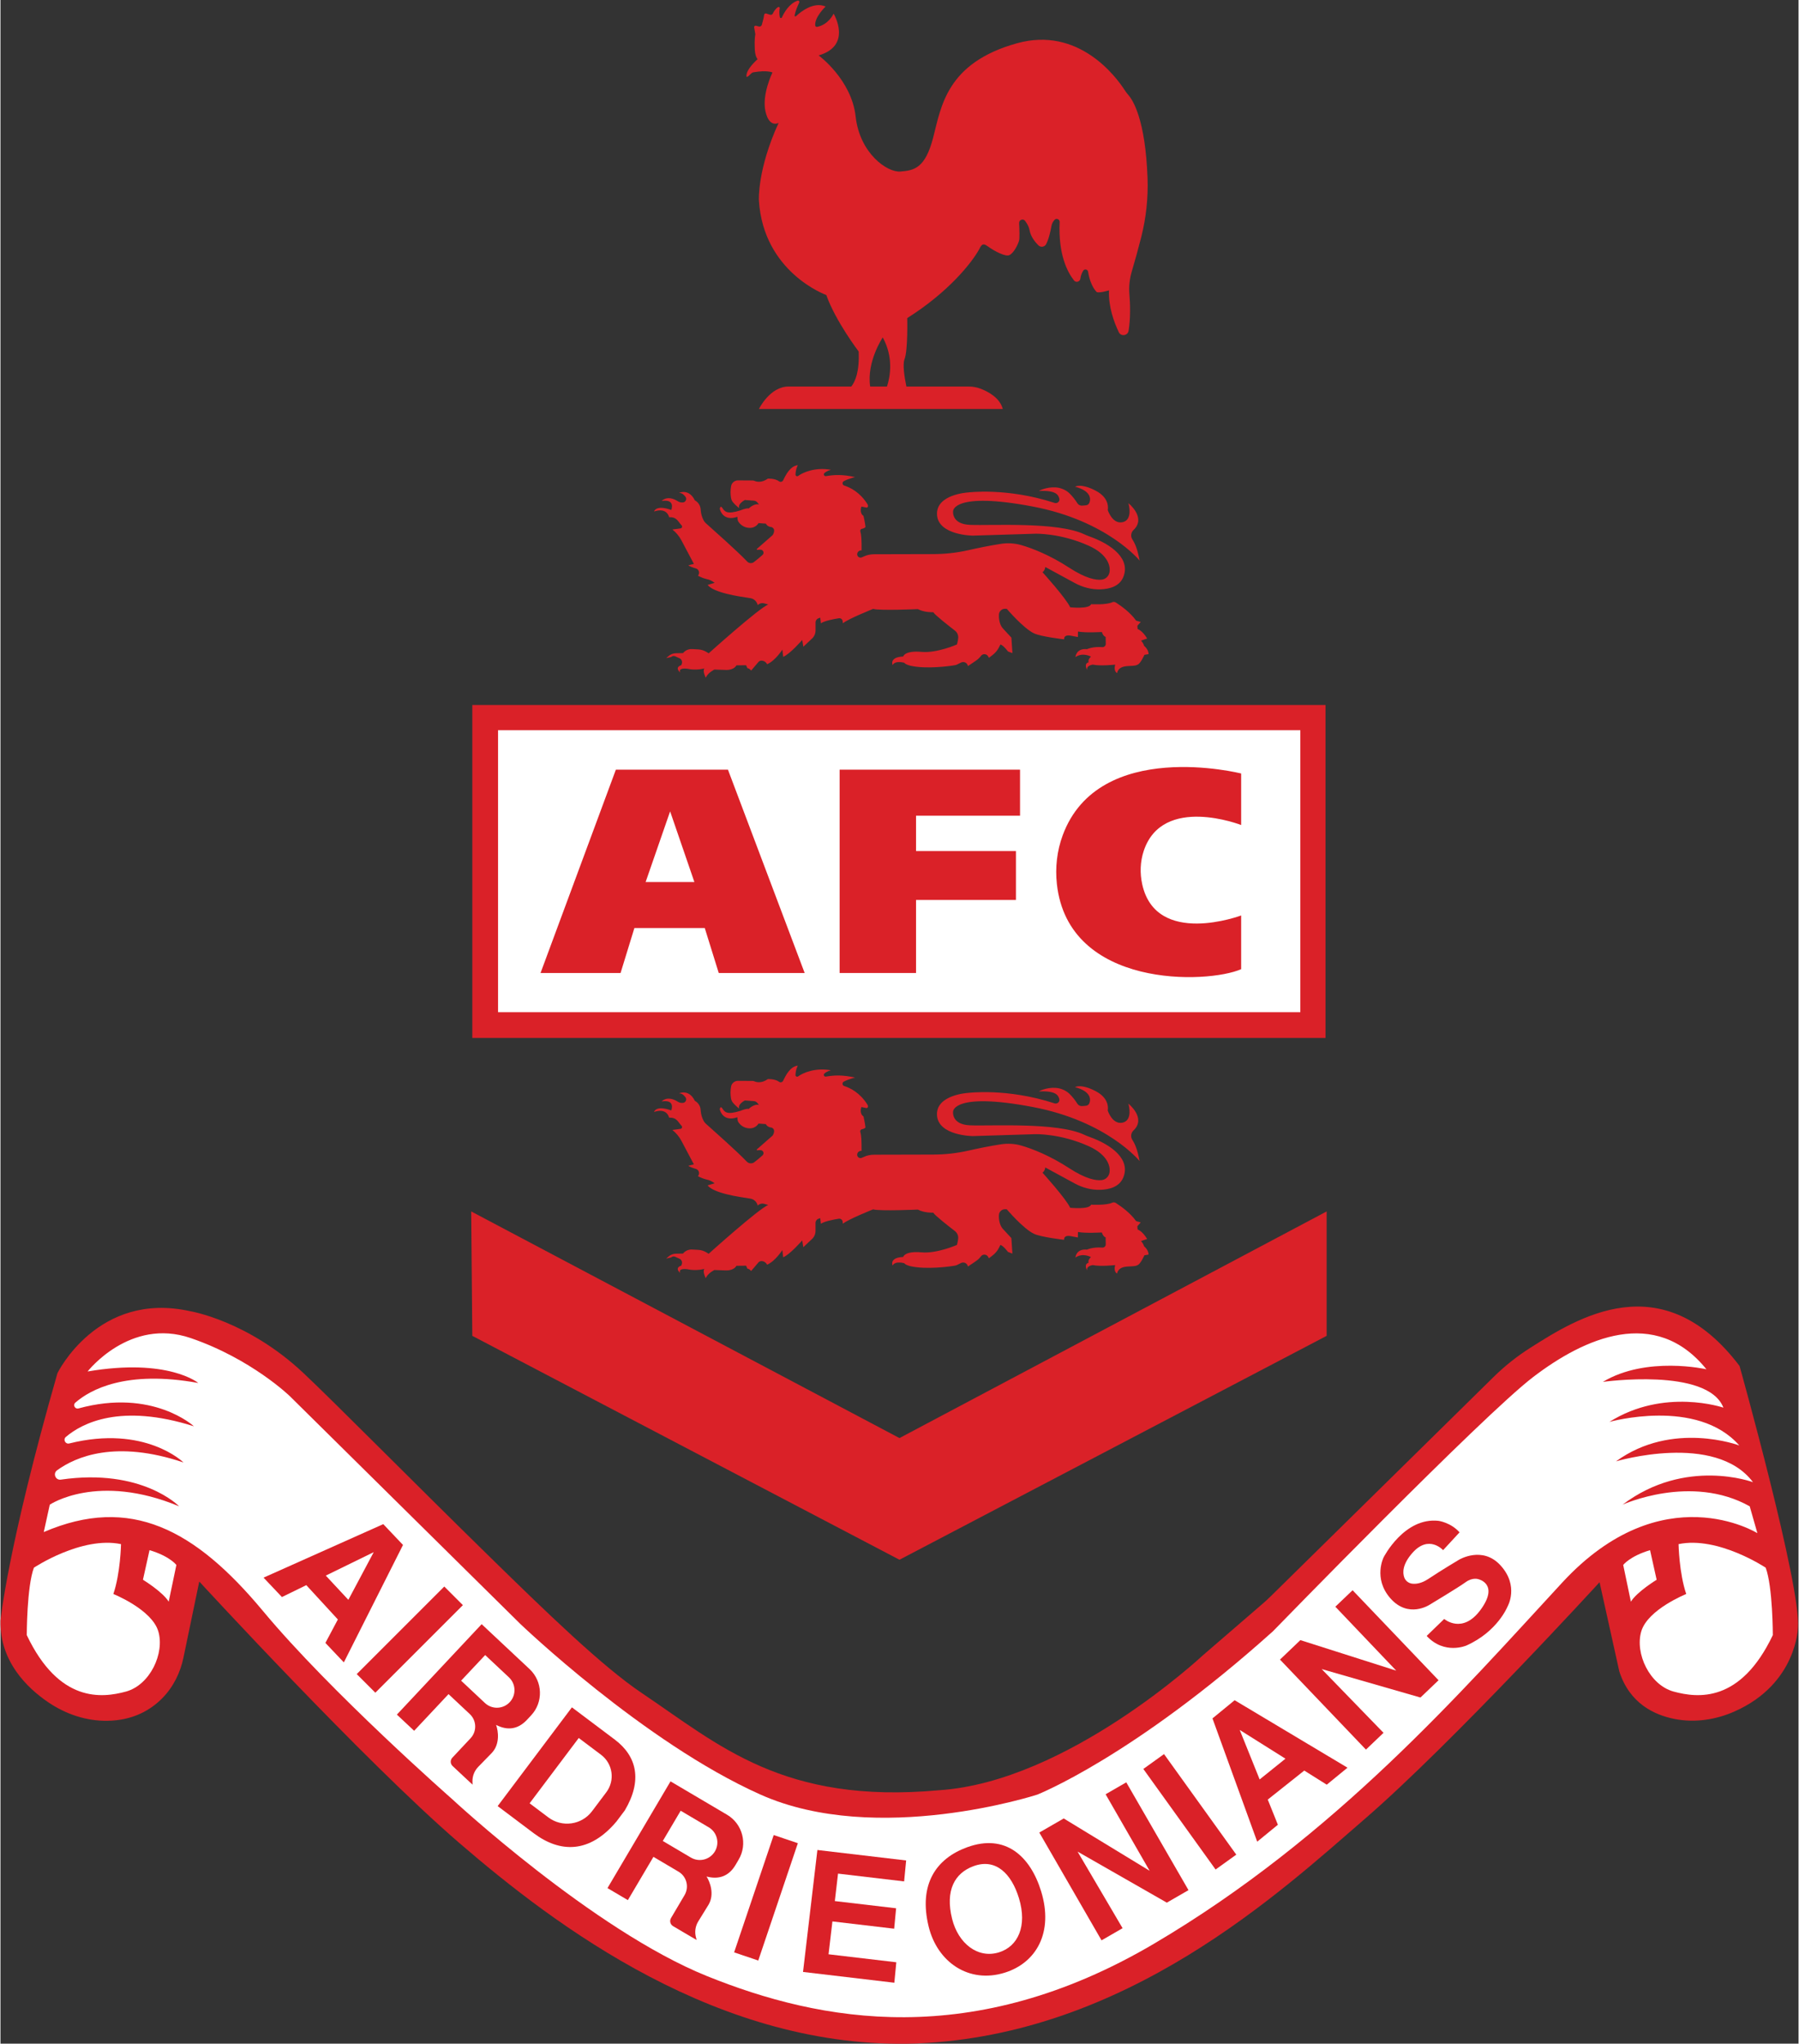
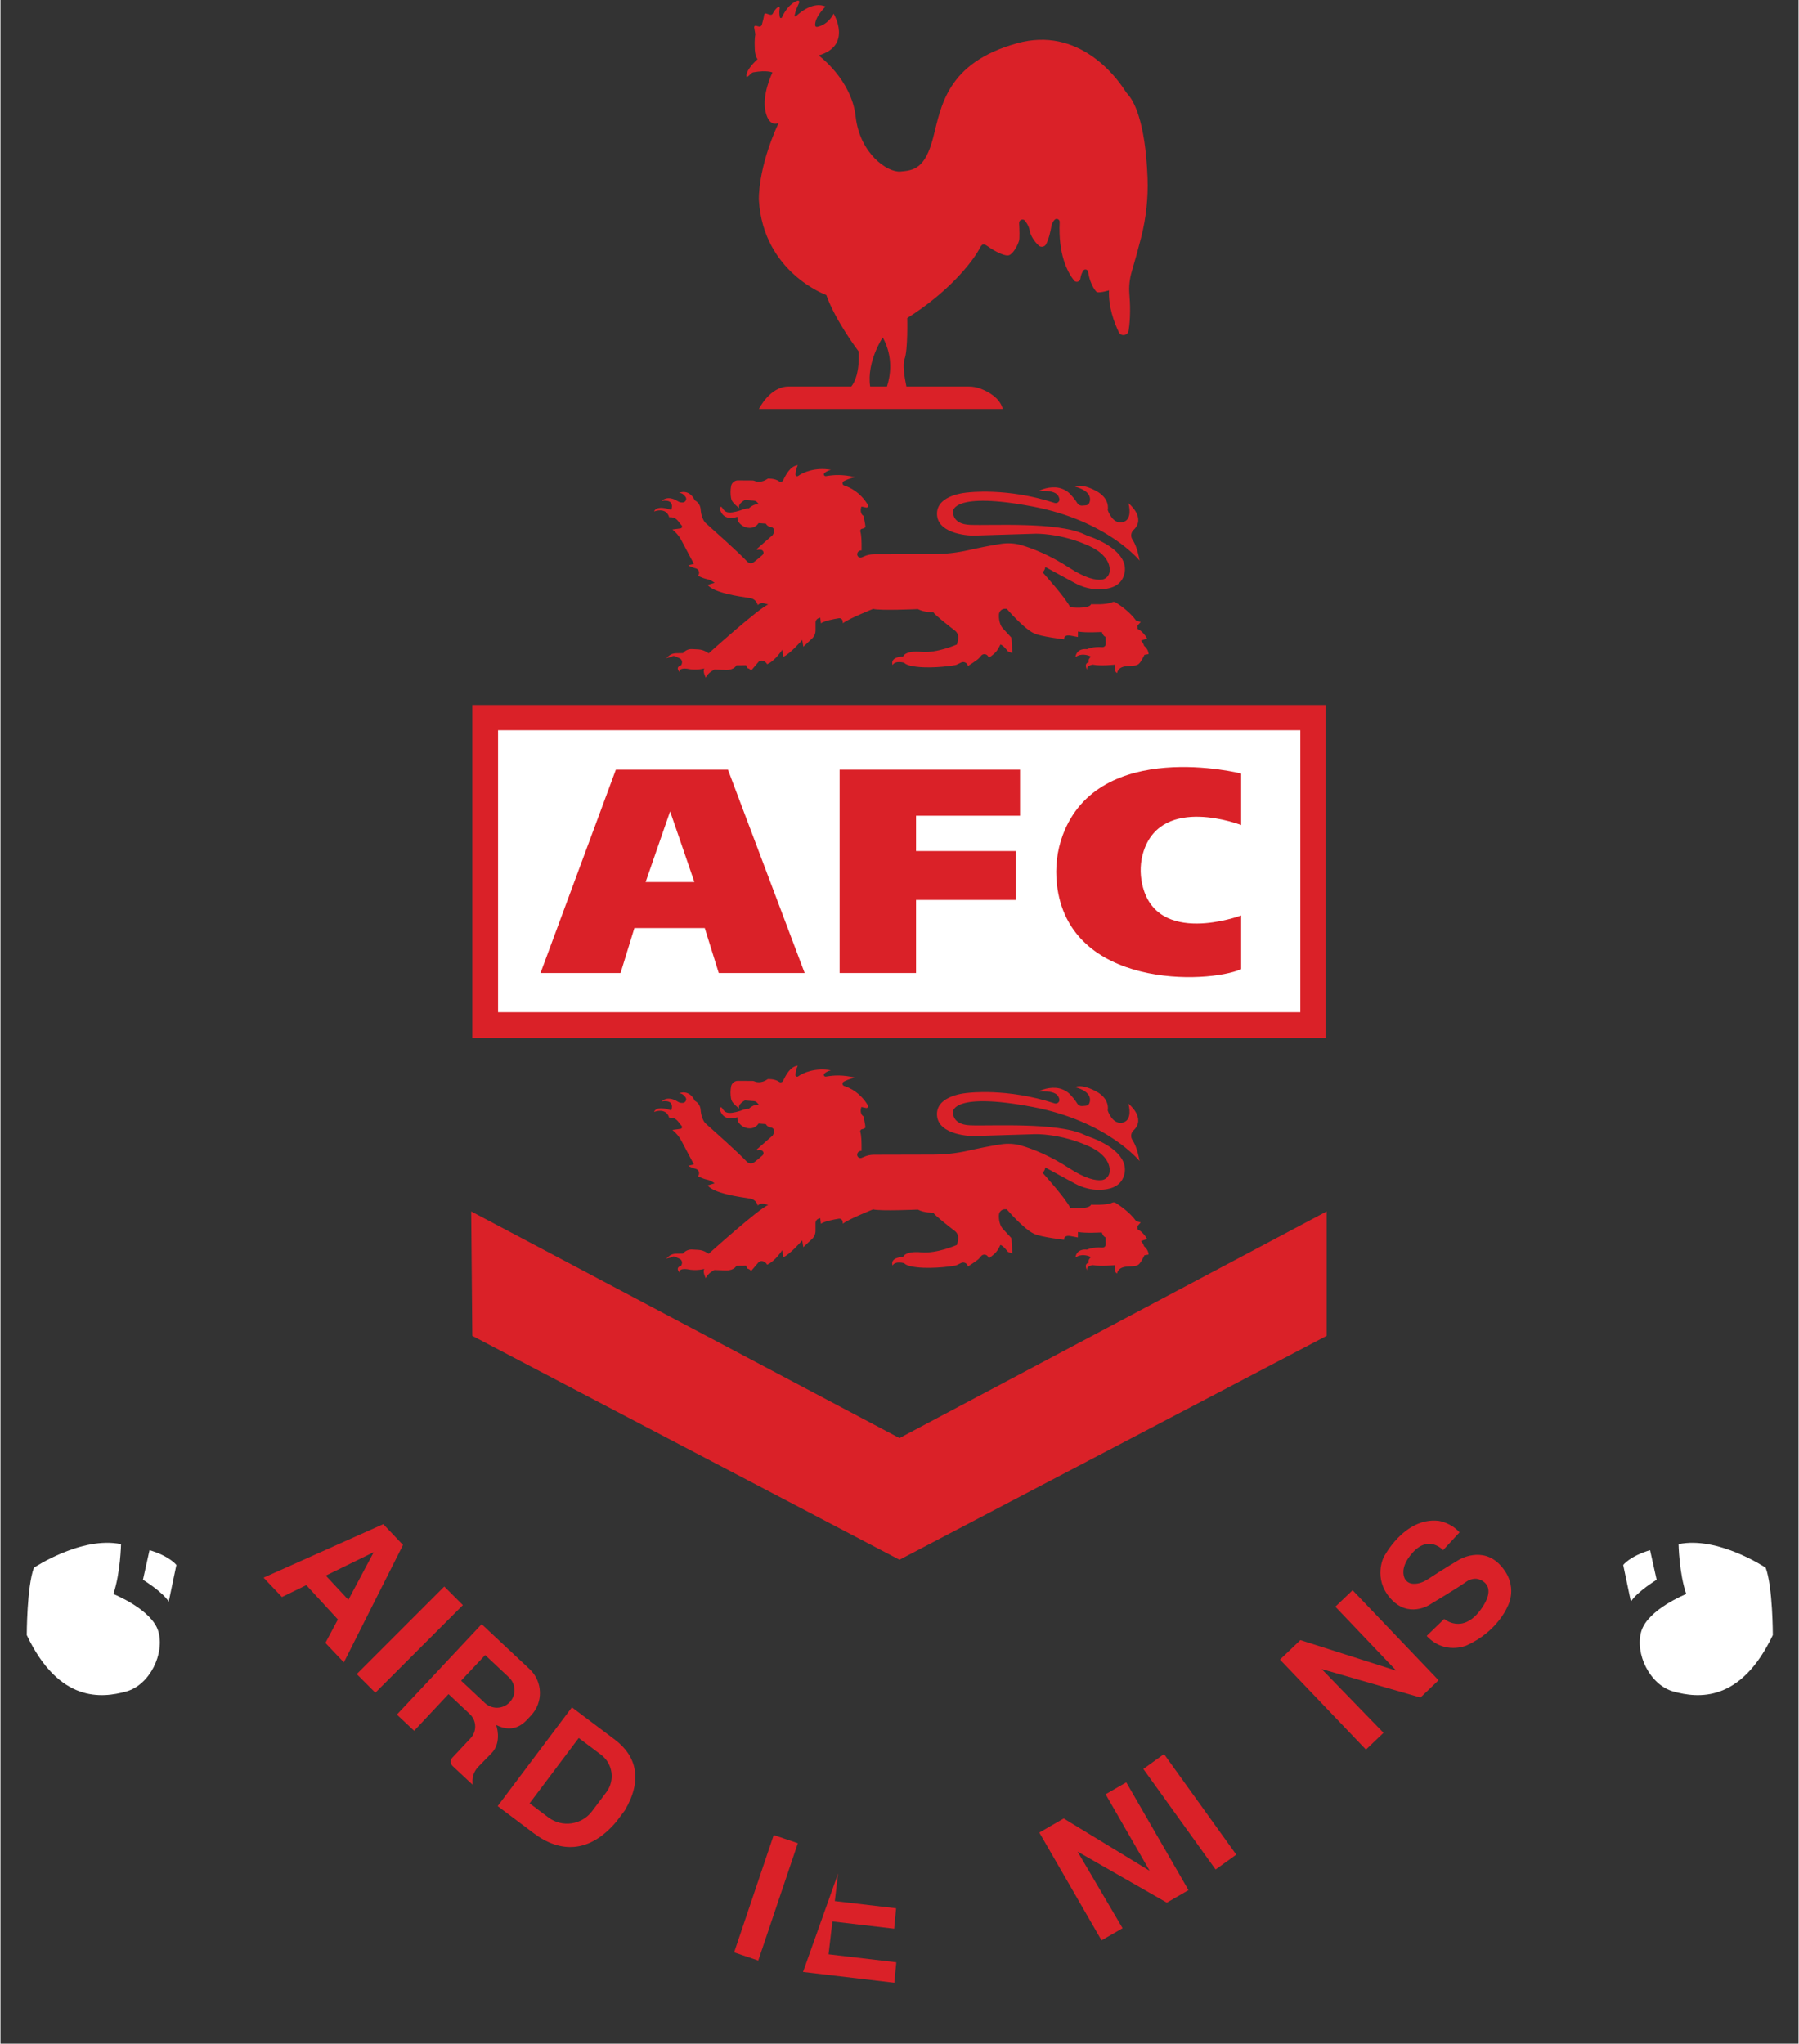
<svg xmlns="http://www.w3.org/2000/svg" xmlns:ns1="http://sodipodi.sourceforge.net/DTD/sodipodi-0.dtd" xmlns:ns2="http://www.inkscape.org/namespaces/inkscape" version="1.1" id="svg2" xml:space="preserve" width="296.721" height="337.017" viewBox="0 0 728.944 828.371" ns1:docname="8146675ee089c133cec5b9d3443dfd7d.ai">
  <rect x="0" y="0" width="728.944" height="828.371" fill="#333333" stroke="none" />
  <defs id="defs6">
    <clipPath clipPathUnits="userSpaceOnUse" id="clipPath16">
      <path d="M 0,841.89 H 595.28 V 0 H 0 Z" id="path14" />
    </clipPath>
  </defs>
  <ns1:namedview id="namedview4" pagecolor="#ffffff" bordercolor="#666666" borderopacity="1.0" ns2:pageshadow="2" ns2:pageopacity="0.0" ns2:pagecheckerboard="0" />
  <g id="g8" ns2:groupmode="layer" ns2:label="8146675ee089c133cec5b9d3443dfd7d" transform="matrix(1.333,0,0,-1.333,-31.551,976.329)">
    <g id="g10">
      <g id="g12" clip-path="url(#clipPath16)">
        <g id="g18" transform="translate(84.13,251.516)">
-           <path d="m 0,0 -4.805,-23.122 c -0.964,-4.64 -3.123,-8.992 -6.452,-12.365 -3.484,-3.528 -8.813,-6.751 -16.692,-6.862 -6.453,-0.09 -12.725,2.052 -18.058,5.687 -6.51,4.437 -14.657,12.453 -14.456,24.703 -0.008,-0.036 2.083,22.083 17.333,75.333 0,0 12.25,25.084 40.333,18.834 0,0 17.5,-2.834 34.5,-18.834 9.51,-8.95 32.693,-32.412 55.584,-54.833 18.422,-18.045 35.333,-34.417 47.305,-42.455 23.454,-15.747 42.945,-33.878 90.445,-29.545 39.083,2.583 80.166,41 80.166,41 l 18.242,15.747 c 0.839,0.724 1.653,1.475 2.443,2.252 l 67.767,66.676 c 3.38,3.325 7.099,6.279 11.102,8.82 14.208,9.019 40.129,25.624 63.696,-5.495 0,0 18.75,-67 17.75,-79.5 0,0 -0.265,-17.096 -19.23,-25.525 -5.729,-2.546 -12.086,-3.515 -18.239,-2.315 -6.343,1.237 -13.785,4.831 -16.864,14.507 l -6,27.083 c 0,0 -44.75,-48.917 -71.333,-71.917 -25.718,-22.251 -72.417,-65.75 -136.334,-68.333 -60.083,-2.167 -110.166,36 -139.166,61 C 50.037,-54.459 0,0 0,0" style="fill:#da2128;fill-opacity:1;fill-rule:nonzero;stroke:none" id="path20" />
-         </g>
+           </g>
        <g id="g22" transform="translate(50.167,315.39)">
-           <path d="M 0,0 C 0,0 12.833,16.5 31.333,10.167 49.833,3.833 61.5,-7.5 61.5,-7.5 l 70,-69.167 c 0,0 37.667,-36.166 73.167,-52 35.5,-15.833 84.166,0 84.166,0 0,0 29.167,11.5 71.667,49.667 0,0 63.667,65.5 79.167,77.333 15.5,11.834 37.117,21.61 52.666,2.334 0,0 -18.166,4.166 -31.5,-3.834 0,0 31.834,4.5 36.667,-7.833 0,0 -18,6.167 -34.667,-4.333 0,0 26.667,7.5 39.5,-7.167 0,0 -20.333,7.667 -37.5,-4.833 0,0 30.167,9 41.667,-6.334 0,0 -20.5,7.667 -39.667,-6.833 0,0 20.834,9.5 38.667,-0.5 l 2.333,-8.167 c 0,0 -28.833,18 -59.333,-15 -30.5,-33 -69,-77.333 -124.167,-109.833 -55.166,-32.5 -101.333,-23.833 -136,-9.833 -34.666,14 -77.5,53.833 -77.5,53.833 0,0 -36.833,32.333 -57.5,57.167 C 32.667,-48 13,-37.5 -13.333,-48.833 l 1.833,8.333 c 0,0 14.5,9.833 39.333,-0.5 0,0 -11.259,11.698 -35.968,8.112 -1.616,-0.234 -2.478,1.875 -1.156,2.834 5.713,4.144 17.821,9.341 38.458,2.387 0,0 -11.677,11.527 -34.746,5.78 -1.179,-0.293 -1.958,1.195 -1.033,1.982 4.912,4.178 16.606,10.33 38.945,3.238 0,0 -12.515,11.611 -35.107,5.43 -1.051,-0.287 -1.775,1.042 -0.954,1.758 4.473,3.903 15.345,9.988 37.395,5.979 0,0 -9.167,7.667 -33.667,3.5" style="fill:#ffffff;fill-opacity:1;fill-rule:nonzero;stroke:none" id="path24" />
-         </g>
+           </g>
        <g id="g26" transform="translate(33.833,255.723)">
          <path d="m 0,0 c 0,0 14.5,9.667 26.5,7.167 0,0 -0.167,-8.834 -2.333,-15.167 0,0 11.666,-4.667 13.666,-11.333 2,-6.667 -2.5,-16.334 -9.833,-18.334 -7.333,-2 -20.333,-3.5 -30.167,17.167 0,0 0,14.667 2.167,20.5" style="fill:#ffffff;fill-opacity:1;fill-rule:nonzero;stroke:none" id="path28" />
        </g>
        <g id="g30" transform="translate(69,261.057)">
          <path d="m 0,0 -2,-9 c 0,0 6,-3.667 7.833,-6.667 L 8.167,-4.5 c 0,0 -2,2.667 -8.167,4.5" style="fill:#ffffff;fill-opacity:1;fill-rule:nonzero;stroke:none" id="path32" />
        </g>
        <g id="g34" transform="translate(560.528,255.723)">
          <path d="m 0,0 c 0,0 -14.5,9.667 -26.5,7.167 0,0 0.167,-8.834 2.333,-15.167 0,0 -11.666,-4.667 -13.666,-11.333 -2,-6.667 2.5,-16.334 9.833,-18.334 7.333,-2 20.333,-3.5 30.167,17.167 0,0 0,14.667 -2.167,20.5" style="fill:#ffffff;fill-opacity:1;fill-rule:nonzero;stroke:none" id="path36" />
        </g>
        <g id="g38" transform="translate(525.361,261.057)">
          <path d="m 0,0 2,-9 c 0,0 -6,-3.667 -7.833,-6.667 L -8.167,-4.5 c 0,0 2,2.667 8.167,4.5" style="fill:#ffffff;fill-opacity:1;fill-rule:nonzero;stroke:none" id="path40" />
        </g>
        <g id="g42" transform="translate(129.47,245.95)">
          <path d="M 0,0 -6.86,7.37 7.72,14.5 Z m 10.62,23.02 -36.41,-16.27 5.59,-5.9 7.41,3.62 9.6,-10.44 -3.79,-7.13 5.61,-5.92 17.99,35.71 z" style="fill:#da2128;fill-opacity:1;fill-rule:nonzero;stroke:none" id="path44" />
        </g>
        <g id="g46" transform="translate(414.47,197.646)">
-           <path d="m 0,0 -7.845,-6.311 -6.061,15.055 z m -22.195,12.25 13.605,-37.487 6.288,5.151 -3.077,7.651 11.104,8.823 6.838,-4.293 6.309,5.169 -34.322,20.515 z" style="fill:#da2128;fill-opacity:1;fill-rule:nonzero;stroke:none" id="path48" />
-         </g>
+           </g>
        <g id="g50" transform="translate(137.677,217.713)">
          <path d="m 0,0 -5.657,5.657 26.625,26.625 5.657,-5.657 z" style="fill:#da2128;fill-opacity:1;fill-rule:nonzero;stroke:none" id="path52" />
        </g>
        <g id="g54" transform="translate(254.137,136.273)">
          <path d="M 0,0 -7.342,2.478 4.699,38.154 12.041,35.676 Z" style="fill:#da2128;fill-opacity:1;fill-rule:nonzero;stroke:none" id="path56" />
        </g>
        <g id="g58" transform="translate(399.517,168.47)">
          <path d="m 0,0 -6.292,-4.522 -21.975,30.576 6.292,4.522 z" style="fill:#da2128;fill-opacity:1;fill-rule:nonzero;stroke:none" id="path60" />
        </g>
        <g id="g62" transform="translate(178.55,214.83)">
          <path d="m 0,0 c -1.05,-1.12 -2.47,-1.69 -3.9,-1.69 -1.31,0 -2.62,0.48 -3.65,1.45 l -7.23,6.78 7.31,7.79 7.23,-6.78 C 1.91,5.53 2.02,2.15 0,0 m 6.04,10.06 -9.32,8.73 -5.26,4.93 -13.17,-14.05 -12.61,-13.45 4.88,-4.57 0.37,-0.35 10.46,11.15 4.87,-4.57 1.59,-1.49 c 2.099,-1.967 2.206,-5.263 0.238,-7.361 l -5.548,-5.918 c -0.674,-0.719 -0.638,-1.847 0.081,-2.521 l 2.539,-2.38 1.83,-1.71 1.71,-1.58 -0.031,0.869 c -0.06,1.69 0.573,3.331 1.753,4.542 l 4.138,4.249 c 2.54,2.7 1.953,6.667 1.296,8.511 3.375,-1.75 6.604,-1.431 9.374,1.529 l 1.26,1.35 c 3.77,4.01 3.56,10.32 -0.45,14.09" style="fill:#da2128;fill-opacity:1;fill-rule:nonzero;stroke:none" id="path64" />
        </g>
        <g id="g66" transform="translate(240.954,169.463)">
-           <path d="m 0,0 c -0.781,-1.322 -2.042,-2.188 -3.438,-2.499 -1.279,-0.286 -2.662,-0.103 -3.878,0.62 l -8.534,5.041 5.437,9.196 8.534,-5.042 C 0.659,5.813 1.503,2.538 0,0 m 3.703,11.134 -10.998,6.49 -6.208,3.665 -9.792,-16.582 -9.377,-15.874 5.759,-3.397 0.437,-0.261 7.779,13.161 5.749,-3.399 1.877,-1.108 c 2.477,-1.462 3.299,-4.656 1.836,-7.132 l -4.126,-6.985 c -0.501,-0.848 -0.219,-1.941 0.629,-2.442 l 2.996,-1.77 2.159,-1.27 2.013,-1.17 -0.219,0.842 c -0.427,1.636 -0.167,3.376 0.721,4.815 l 3.113,5.048 c 1.89,3.189 0.452,6.933 -0.59,8.589 3.675,-0.972 6.757,0.042 8.816,3.535 l 0.935,1.592 C 10.018,2.216 8.438,8.329 3.703,11.134" style="fill:#da2128;fill-opacity:1;fill-rule:nonzero;stroke:none" id="path68" />
-         </g>
+           </g>
        <g id="g70" transform="translate(207.93,187.45)">
          <path d="m 0,0 -4.34,-5.77 c -3.15,-4.19 -9.1,-5.03 -13.29,-1.89 l -5.7,4.29 14.94,19.86 6.77,-5.09 C 1.98,8.7 2.7,3.6 0,0 m 2.56,16.01 -13.03,9.8 -22.58,-30.03 10.97,-8.25 c 7.93,-5.96 16.9,-6.26 25.17,3.57 l 2.53,3.37 c 5.37,9.05 3.73,16.44 -3.06,21.54" style="fill:#da2128;fill-opacity:1;fill-rule:nonzero;stroke:none" id="path72" />
        </g>
        <g id="g74" transform="translate(278.4,162.7)">
-           <path d="m 0,0 -0.98,-8.35 18.64,-2.19 -0.59,-6.21 -18.78,2.21 -1.18,-9.99 20.61,-2.43 -0.6,-6.22 -27.77,3.28 L -6.28,7.18 20.71,4 20.1,-2.37 Z" style="fill:#da2128;fill-opacity:1;fill-rule:nonzero;stroke:none" id="path76" />
+           <path d="m 0,0 -0.98,-8.35 18.64,-2.19 -0.59,-6.21 -18.78,2.21 -1.18,-9.99 20.61,-2.43 -0.6,-6.22 -27.77,3.28 Z" style="fill:#da2128;fill-opacity:1;fill-rule:nonzero;stroke:none" id="path76" />
        </g>
        <g id="g78" transform="translate(327.41,138.78)">
-           <path d="m 0,0 c -6.51,-2.06 -12.45,2.71 -14.31,10.12 -2.2,8.79 0.86,13.96 6.43,16.04 C -0.97,28.74 3.76,23.79 6,16.48 8.62,7.9 5.67,1.79 0,0 M 12.76,18.53 C 9.49,29.17 1.92,36.19 -9.74,31.94 -19.15,28.52 -24.58,20.69 -21.46,7.85 -18.84,-2.97 -9.24,-9.64 1.73,-6.19 c 9.55,3 14.86,12.22 11.03,24.72" style="fill:#da2128;fill-opacity:1;fill-rule:nonzero;stroke:none" id="path80" />
-         </g>
+           </g>
        <g id="g82" transform="translate(384.983,157.677)">
          <path d="m 0,0 -6.59,-3.805 -27.143,15.518 13.688,-23.286 -6.4,-3.695 -18.925,32.78 7.422,4.285 26.132,-15.917 -13.394,23.271 6.285,3.629 z" style="fill:#da2128;fill-opacity:1;fill-rule:nonzero;stroke:none" id="path84" />
        </g>
        <g id="g86" transform="translate(461.034,221.5)">
          <path d="m 0,0 -5.503,-5.256 -30.043,8.656 18.808,-19.387 -5.344,-5.104 -26.143,27.372 6.197,5.919 29.156,-9.282 -18.519,19.441 5.248,5.013 z" style="fill:#da2128;fill-opacity:1;fill-rule:nonzero;stroke:none" id="path88" />
        </g>
        <g id="g90" transform="translate(462.417,261.057)">
          <path d="m 0,0 c 0,0 -4.333,4.833 -9.333,-0.833 -3.064,-3.473 -2.999,-6.006 -2.489,-7.448 0.367,-1.037 1.304,-1.767 2.395,-1.908 1.128,-0.145 2.819,0.034 4.927,1.439 4,2.667 9.333,5.833 9.333,5.833 0,0 7.082,4.307 12.584,-1.666 5.833,-6.334 2.166,-12.584 2.166,-12.584 0,0 -3,-7.583 -12.5,-11.833 0,0 -6.666,-2.917 -12.083,2.917 l 5.333,5.163 c 0,0 5.584,-4.83 11.167,2.92 5.583,7.75 -0.75,9.167 -0.75,9.167 0,0 -1.75,0.666 -3.917,-0.917 -2.166,-1.583 -10.916,-6.833 -10.916,-6.833 0,0 -6.5,-4.337 -12,2 -5.247,6.044 -2,12.416 -2,12.416 0,0 6.233,12.25 16.7,11.084 0,0 3.716,-0.5 6.383,-3.5 z" style="fill:#da2128;fill-opacity:1;fill-rule:nonzero;stroke:none" id="path92" />
        </g>
        <g id="g94" transform="translate(427,326.223)">
          <path d="M 0,0 -129.917,-68.083 -259.833,0 -260.167,37.833 -129.917,-31.083 0,37.833 Z" style="fill:#da2128;fill-opacity:1;fill-rule:nonzero;stroke:none" id="path96" />
        </g>
        <g id="g98" transform="translate(222.446,394.31)">
          <path d="m 0,0 c 0,0 0.484,2.148 5.234,0.461 0,0 1.394,3.421 -2.919,2.733 0,0 1.648,1.989 4.974,-0.116 C 7.727,2.801 8.25,2.705 8.767,2.752 8.777,2.753 8.787,2.754 8.798,2.755 9.645,2.836 10.071,3.84 9.528,4.496 9.034,5.091 8.599,5.625 7.59,5.654 c 0,0 2.988,1.432 4.801,-2.256 L 12.65,3.23 c 0.844,-0.545 1.393,-1.444 1.495,-2.444 l 0.07,-0.692 c 0.096,-0.934 0.366,-1.843 0.797,-2.678 l 0.065,-0.126 c 0.166,-0.32 0.384,-0.605 0.652,-0.846 1.886,-1.697 9.456,-8.379 12.454,-11.531 0.618,-0.65 1.618,-0.731 2.325,-0.181 0.776,0.603 1.749,1.386 2.485,2.068 0.586,0.542 0.243,1.511 -0.552,1.576 -0.319,0.026 -0.658,0.021 -0.99,-0.042 -0.182,-0.035 -0.299,0.181 -0.16,0.303 l 4.756,4.168 c 0,0 1.219,1.75 -0.281,2.437 0,0 -1.219,0 -1.782,1.063 l -2.218,0.156 c 0,0 -1.022,-1.929 -3.606,-1.339 -1.065,0.243 -1.999,0.932 -2.572,1.863 -0.222,0.361 -0.239,1.038 -0.26,1.413 0,0 -4.094,-1.781 -5.344,2.344 0,0 0.125,1.344 0.813,0.281 0.687,-1.062 1.344,-2 5.562,-0.656 0,0 1.5,0.688 2.438,0.563 0,0 1.625,1.625 3.125,1.187 l -0.546,0.655 c -0.25,0.3 -0.612,0.486 -1.003,0.515 l -2.764,0.205 c 0,0 -2.312,-1.187 -1.687,-2.5 0,0 -1.202,0.901 -1.946,1.83 -0.308,0.386 -0.501,0.849 -0.583,1.336 -0.2,1.187 -0.188,2.401 0.036,3.584 l 0.009,0.046 c 0.176,0.931 1.091,1.683 2.039,1.669 1.5,-0.021 3.571,-0.026 4.426,-0.027 0.219,0 0.432,-0.035 0.632,-0.123 0.57,-0.251 2.11,-0.69 4.074,0.685 0,0 2.147,0.119 3.397,-0.816 0.442,-0.332 1.034,-0.148 1.272,0.351 0.831,1.735 2.16,4.296 4.439,4.553 0,0 -0.643,-1.124 -0.708,-2.844 -0.016,-0.423 0.476,-0.673 0.815,-0.419 1.416,1.06 5.272,2.733 9.973,1.842 0,0 -1.13,-0.209 -1.993,-0.977 -0.402,-0.358 -0.07,-1.019 0.461,-0.931 2.632,0.436 5.042,0.549 8.865,-0.301 0,0 -1.954,-0.446 -3.418,-1.225 -0.569,-0.303 -0.51,-1.14 0.104,-1.338 1.875,-0.604 4.786,-2.03 7.064,-5.645 0.394,-0.625 0.109,-1.258 -0.583,-1 l -1.25,0.25 c 0,0 -0.732,-1.964 0.643,-2.839 0,0 0.482,-2.098 0.607,-3.411 0,0 -0.459,-0.433 -1.051,-0.502 -0.399,-0.047 -0.642,-0.463 -0.521,-0.846 0.325,-1.036 0.41,-2.8 0.376,-5.743 -0.65,0.085 -1.246,-0.375 -1.329,-1.026 -0.094,-0.742 0.616,-1.34 1.323,-1.097 0.203,0.07 0.421,0.159 0.652,0.272 0.994,0.488 2.103,0.695 3.211,0.697 l 17.952,0.044 c 3.596,0.008 7.178,0.403 10.685,1.198 2.812,0.637 6.452,1.396 9.885,1.919 2.054,0.313 4.147,0.201 6.146,-0.367 3.376,-0.959 8.842,-3.117 14.546,-6.841 5.162,-3.369 8.247,-3.867 9.94,-3.679 1.178,0.131 2.112,0.99 2.371,2.147 0.4,1.79 -0.322,5.47 -6.27,8.157 -8.666,3.917 -16.291,3.667 -16.291,3.667 l -19,-0.583 c 0,0 -10.5,0.083 -10.875,6.333 -0.375,6.25 9.416,6.792 9.416,6.792 0,0 11.843,1.553 26.333,-3.176 0.822,-0.268 1.663,0.451 1.449,1.288 -0.295,1.156 -0.99,2.596 -6.24,2.346 0,0 2.168,1.247 5.083,1.083 1.504,-0.084 3.122,-0.733 4.206,-1.777 0.874,-0.842 1.834,-2.049 2.443,-3.044 0.305,-0.497 0.875,-0.768 1.456,-0.72 l 1.128,0.092 c 0.474,0.038 0.891,0.336 1.065,0.779 0.449,1.137 0.56,3.575 -4.339,4.879 0,0 1.687,1.166 6.25,-1.209 4.562,-2.375 3.666,-5.875 3.666,-5.875 0,0 1.334,-4.208 4.334,-3.733 2.572,0.406 2.596,3.354 1.971,5.791 0,0 5.529,-4.363 1.536,-8.14 -0.789,-0.745 -0.937,-1.947 -0.349,-2.859 0.92,-1.428 1.578,-3.126 2.207,-6.442 0,0 -9.79,12.111 -32.428,16.425 C 90.963,6.117 90.949,0.161 90.949,0.161 c 0,0 -0.652,-4.002 5.16,-4.231 6.621,-0.261 26.463,0.99 34.68,-2.847 0.454,-0.212 0.913,-0.416 1.386,-0.582 7.279,-2.55 12.797,-7.06 10.497,-12.509 -1.188,-2.812 -4.235,-3.594 -6.985,-3.672 -2.71,-0.077 -5.383,0.645 -7.765,1.94 l -8.938,4.857 c 0,0 -0.104,-1.083 -0.854,-1.583 0,0 7.167,-7.917 8.417,-10.667 0,0 5.75,-0.625 6.375,0.938 0,0 4.661,-0.267 6.405,0.596 0.362,0.179 0.792,0.124 1.131,-0.095 1.429,-0.925 4.333,-2.93 6.151,-5.501 l 1.396,-0.396 -1.021,-1.167 0.077,-0.992 c 0,0 1.402,-0.383 2.902,-2.883 l -1.854,-0.625 c 0,0 0.834,-0.958 0.896,-1.583 0,0 1.383,-1.042 1.383,-2.532 l -1.258,-0.218 c 0,0 -1.25,-2.813 -2.125,-3 -1.375,-0.875 -5.458,0.521 -6.208,-2.542 0,0 -1.125,0.5 -0.563,2.563 0,0 -4.437,-0.5 -6.812,0 0,0 -2.063,-0.25 -1.688,-1.625 0,0 -1.229,1.916 0.479,2.354 0,0 -0.52,0.521 0.646,1.708 0,0 -2.479,1.417 -4.707,-0.147 0,0 0.145,2.751 3.541,2.418 0,0 1.74,0.846 4.602,0.612 0.614,-0.051 1.133,0.455 1.076,1.069 l -0.033,2.048 c 0,0 -0.664,0.051 -1.164,1.488 0,0 -4.94,-0.3 -7.252,0.137 l -0.027,-1.665 -2.344,0.438 c -1.223,0.196 -1.94,-0.258 -1.838,-1.148 0,0 -7.106,0.812 -9.197,1.844 -3.219,1.531 -8.25,7.437 -8.25,7.437 l -0.536,0.009 c -0.962,0.016 -1.768,-0.721 -1.839,-1.68 -0.101,-1.356 0.213,-3.079 1.062,-4.141 l 2.716,-2.946 0.315,-4.71 -1.343,0.5 c 0,0 -1.438,1.937 -2.313,2.125 l -0.383,-0.778 c -0.468,-0.948 -1.147,-1.775 -1.986,-2.418 l -1.131,-0.867 -0.194,0.389 c -0.39,0.779 -1.414,0.972 -2.06,0.389 l -0.521,-0.626 c -0.585,-0.703 -1.361,-1.112 -2.1,-1.652 l -1.5,-1 c -0.165,0.968 -1.216,1.505 -2.096,1.069 l -1.185,-0.586 c -0.182,-0.09 -0.371,-0.157 -0.571,-0.195 -1.726,-0.326 -8.842,-1.262 -13.585,-0.194 0,0 -1.532,0.344 -1.907,0.906 0,0 -2.75,0.813 -3.562,-0.687 0,0 -1.094,2.406 3.219,2.593 0,0 0.406,1.875 5.593,1.407 4.689,-0.424 10.75,2.25 10.75,2.25 0,0 0.287,0.947 0.383,1.933 0.087,0.884 -0.292,1.75 -0.997,2.292 -1.868,1.437 -6.183,4.806 -6.573,5.587 0,0 -2.688,-0.125 -4.688,0.938 0,0 -11.5,-0.5 -13.625,0.062 0,0 -7.497,-2.981 -9.185,-4.356 l -0.071,0.629 c -0.066,0.573 -0.592,0.979 -1.161,0.888 -1.549,-0.245 -4.39,-0.78 -5.458,-1.536 l -0.183,1.707 -0.474,-0.15 c -0.576,-0.183 -0.968,-0.718 -0.968,-1.322 v -2.428 c 0,-0.841 -0.315,-1.65 -0.883,-2.269 l -2.835,-2.663 -0.332,2.065 c 0,0 -3.731,-4.315 -5.793,-5.127 l -0.25,2.187 c 0,0 -2.135,-3.38 -4.635,-4.443 -0.507,1.054 -2.011,1.538 -2.709,0.599 l -2.156,-2.531 c 0,0 -0.438,0.66 -1.125,0.722 l -0.407,0.903 -2.937,-0.031 c 0,0 -0.625,-1.406 -3.063,-1.406 l -3.625,0.125 c 0,0 -1.959,-0.911 -2.647,-2.473 0,0 -1.04,2.004 -0.415,2.816 0,0 -2.406,-0.718 -5.25,-0.093 0,0 -2.875,0.406 -2.063,-1.157 0,0 -1.949,1.493 0.301,2.243 l 0.152,0.442 c 0.233,0.678 -0.096,1.447 -0.772,1.685 -0.894,0.315 -1.606,1.094 -2.493,0.349 l -1.483,-0.336 0.724,0.633 c 0.611,0.535 1.392,0.836 2.203,0.851 l 2.181,0.04 c 0.667,0.824 1.689,1.28 2.749,1.227 l 1.846,-0.094 c 0.922,-0.046 1.816,-0.326 2.6,-0.812 l 0.617,-0.384 c 0,0 15.453,13.905 18.141,14.842 l -1.247,0.343 c -0.707,0.195 -1.464,-0.005 -1.983,-0.524 -0.243,1.11 -1.146,1.953 -2.27,2.117 -3.604,0.526 -11.114,1.644 -12.968,4.02 l 2.14,0.64 -0.469,0.32 c -0.581,0.395 -1.234,0.66 -1.922,0.806 -0.896,0.191 -2.003,0.658 -2.684,1.036 0.663,0.753 0.318,1.94 -0.646,2.219 -0.961,0.277 -1.952,0.625 -2.275,0.948 l 1.683,0.421 -3.78,7.143 c -0.681,1.286 -1.62,2.418 -2.758,3.325 l 2.467,0.327 c 0.452,0.06 0.648,0.611 0.329,0.937 -1.091,1.111 -1.413,2.586 -3.789,2.461 0,0 -0.547,3.096 -4.578,1.752" style="fill:#da2128;fill-opacity:1;fill-rule:nonzero;stroke:none" id="path100" />
        </g>
        <path d="m 426.667,416.807 h -259.5 v 101.25 h 259.5 z" style="fill:#da2128;fill-opacity:1;fill-rule:nonzero;stroke:none" id="path102" />
        <path d="M 419,424.64 H 175 v 85.75 h 244 z" style="fill:#ffffff;fill-opacity:1;fill-rule:nonzero;stroke:none" id="path104" />
        <g id="g106" transform="translate(219.88,464.22)">
          <path d="M 0,0 7.45,21.49 14.83,0 Z M 25.04,34.17 H -9.05 l -22.91,-61.83 h 24.34 l 4.2,13.66 h 21.41 l 4.25,-13.66 h 26.13 z" style="fill:#da2128;fill-opacity:1;fill-rule:nonzero;stroke:none" id="path108" />
        </g>
        <g id="g110" transform="translate(302.12,484.39)">
          <path d="M 0,0 V -10.75 H 30.38 V -25.62 H 0 V -47.83 H -23.24 V 14 H 31.63 V 0 Z" style="fill:#da2128;fill-opacity:1;fill-rule:nonzero;stroke:none" id="path112" />
        </g>
        <g id="g114" transform="translate(401,497.223)">
          <path d="m 0,0 c 0,0 -43.297,10.968 -54.279,-18.8 -1.739,-4.713 -2.312,-9.802 -1.767,-14.795 C -52.564,-65.471 -10.26,-64.008 0,-59.5 v 16.333 c 0,0 -25.887,-9.725 -30.097,9.51 -0.734,3.352 -0.614,6.871 0.469,10.127 C -23.9,-6.318 0,-15.667 0,-15.667 Z" style="fill:#da2128;fill-opacity:1;fill-rule:nonzero;stroke:none" id="path116" />
        </g>
        <g id="g118" transform="translate(222.453,576.898)">
          <path d="m 0,0 c 0,0 0.484,2.148 5.234,0.461 0,0 1.394,3.421 -2.919,2.733 0,0 1.648,1.99 4.974,-0.116 0.438,-0.277 0.961,-0.373 1.478,-0.326 0.01,0.001 0.02,0.002 0.031,0.003 0.847,0.081 1.273,1.086 0.73,1.741 -0.494,0.595 -0.929,1.129 -1.938,1.158 0,0 2.988,1.432 4.801,-2.256 L 12.65,3.23 c 0.844,-0.545 1.393,-1.444 1.495,-2.443 l 0.07,-0.693 c 0.096,-0.934 0.366,-1.843 0.797,-2.678 l 0.065,-0.126 c 0.166,-0.32 0.384,-0.605 0.652,-0.846 1.911,-1.719 9.659,-8.558 12.572,-11.655 0.548,-0.583 1.439,-0.651 2.072,-0.162 0.795,0.615 1.84,1.451 2.62,2.173 0.586,0.542 0.243,1.511 -0.552,1.576 -0.319,0.026 -0.658,0.021 -0.99,-0.042 -0.182,-0.035 -0.299,0.181 -0.16,0.303 l 4.756,4.168 c 0,0 1.219,1.75 -0.281,2.437 0,0 -1.219,0 -1.782,1.063 l -2.218,0.156 c 0,0 -1.022,-1.929 -3.606,-1.339 -1.065,0.243 -1.999,0.932 -2.571,1.863 -0.223,0.361 -0.24,1.038 -0.261,1.413 0,0 -4.094,-1.781 -5.344,2.344 0,0 0.125,1.344 0.813,0.281 0.687,-1.062 1.344,-2 5.562,-0.656 0,0 1.5,0.688 2.438,0.563 0,0 1.625,1.625 3.125,1.187 l -0.546,0.655 c -0.25,0.3 -0.612,0.486 -1.003,0.515 l -2.764,0.205 c 0,0 -2.312,-1.187 -1.687,-2.5 0,0 -1.202,0.901 -1.946,1.83 -0.308,0.386 -0.501,0.849 -0.583,1.336 -0.2,1.187 -0.188,2.401 0.036,3.584 l 0.009,0.046 c 0.176,0.931 1.091,1.683 2.039,1.67 1.5,-0.022 3.571,-0.027 4.426,-0.028 0.219,0 0.432,-0.035 0.632,-0.123 0.57,-0.251 2.11,-0.69 4.074,0.685 0,0 2.147,0.119 3.397,-0.816 0.442,-0.332 1.034,-0.148 1.272,0.351 0.831,1.735 2.16,4.296 4.439,4.553 0,0 -0.643,-1.124 -0.708,-2.844 -0.016,-0.423 0.476,-0.673 0.815,-0.419 1.416,1.06 5.272,2.734 9.973,1.842 0,0 -1.13,-0.209 -1.993,-0.977 -0.402,-0.358 -0.07,-1.019 0.461,-0.931 2.632,0.436 5.042,0.549 8.865,-0.3 0,0 -1.954,-0.447 -3.418,-1.226 -0.569,-0.303 -0.51,-1.14 0.104,-1.338 1.875,-0.603 4.786,-2.03 7.064,-5.645 0.394,-0.625 0.109,-1.258 -0.583,-1 l -1.25,0.25 c 0,0 -0.732,-1.964 0.643,-2.839 0,0 0.482,-2.098 0.607,-3.411 0,0 -0.459,-0.433 -1.051,-0.502 -0.399,-0.047 -0.642,-0.463 -0.521,-0.846 0.325,-1.036 0.41,-2.8 0.376,-5.743 -0.65,0.085 -1.246,-0.375 -1.329,-1.026 -0.094,-0.742 0.616,-1.34 1.323,-1.097 0.203,0.07 0.421,0.159 0.652,0.272 0.994,0.488 2.103,0.695 3.211,0.697 l 17.952,0.044 c 3.596,0.008 7.178,0.403 10.685,1.198 2.812,0.637 6.452,1.396 9.885,1.919 2.054,0.313 4.147,0.201 6.146,-0.367 3.376,-0.959 8.842,-3.117 14.546,-6.84 5.162,-3.37 8.247,-3.868 9.94,-3.68 1.178,0.131 2.112,0.99 2.371,2.147 0.4,1.79 -0.322,5.47 -6.27,8.158 -8.666,3.916 -16.291,3.666 -16.291,3.666 l -19,-0.583 c 0,0 -10.5,0.083 -10.875,6.333 -0.375,6.25 9.416,6.792 9.416,6.792 0,0 11.843,1.553 26.333,-3.176 0.822,-0.268 1.663,0.451 1.449,1.288 -0.295,1.156 -0.99,2.596 -6.24,2.346 0,0 2.168,1.247 5.083,1.084 1.504,-0.085 3.122,-0.734 4.206,-1.778 0.874,-0.842 1.834,-2.049 2.443,-3.044 0.305,-0.497 0.875,-0.768 1.456,-0.72 l 1.128,0.092 c 0.474,0.038 0.891,0.336 1.065,0.779 0.449,1.137 0.56,3.575 -4.339,4.879 0,0 1.687,1.167 6.25,-1.208 4.562,-2.375 3.666,-5.875 3.666,-5.875 0,0 1.334,-4.209 4.334,-3.734 2.572,0.406 2.596,3.354 1.971,5.791 0,0 5.529,-4.363 1.536,-8.14 -0.789,-0.745 -0.937,-1.947 -0.349,-2.859 0.92,-1.428 1.578,-3.126 2.207,-6.442 0,0 -9.79,12.111 -32.428,16.425 C 90.963,6.117 90.949,0.161 90.949,0.161 c 0,0 -0.652,-4.002 5.16,-4.231 6.621,-0.261 26.463,0.99 34.68,-2.847 0.454,-0.212 0.913,-0.416 1.386,-0.582 7.279,-2.55 12.797,-7.06 10.497,-12.509 -1.188,-2.812 -4.235,-3.594 -6.985,-3.672 -2.71,-0.077 -5.383,0.645 -7.765,1.94 l -8.938,4.857 c 0,0 -0.104,-1.083 -0.854,-1.583 0,0 7.167,-7.917 8.417,-10.667 0,0 5.75,-0.625 6.375,0.938 0,0 4.661,-0.266 6.405,0.596 0.362,0.179 0.792,0.124 1.131,-0.095 1.429,-0.925 4.333,-2.93 6.151,-5.501 l 1.396,-0.396 -1.021,-1.167 0.077,-0.992 c 0,0 1.402,-0.383 2.902,-2.883 l -1.854,-0.625 c 0,0 0.834,-0.958 0.896,-1.583 0,0 1.383,-1.042 1.383,-2.532 l -1.258,-0.218 c 0,0 -1.25,-2.813 -2.125,-3 -1.375,-0.875 -5.458,0.521 -6.208,-2.542 0,0 -1.125,0.5 -0.563,2.563 0,0 -4.437,-0.5 -6.812,0 0,0 -2.063,-0.25 -1.688,-1.625 0,0 -1.229,1.916 0.479,2.354 0,0 -0.52,0.521 0.646,1.708 0,0 -2.479,1.417 -4.707,-0.147 0,0 0.145,2.751 3.541,2.418 0,0 1.74,0.846 4.602,0.612 0.614,-0.051 1.133,0.455 1.076,1.07 l -0.033,2.047 c 0,0 -0.664,0.051 -1.164,1.488 0,0 -4.94,-0.3 -7.252,0.137 l -0.027,-1.665 -2.344,0.438 c -1.223,0.196 -1.94,-0.258 -1.838,-1.148 0,0 -7.106,0.812 -9.197,1.844 -3.219,1.531 -8.25,7.437 -8.25,7.437 l -0.536,0.009 c -0.961,0.016 -1.768,-0.721 -1.839,-1.68 -0.101,-1.356 0.213,-3.079 1.062,-4.141 l 2.716,-2.946 0.315,-4.71 -1.343,0.5 c 0,0 -1.438,1.937 -2.313,2.125 l -0.383,-0.778 c -0.468,-0.948 -1.147,-1.775 -1.986,-2.418 l -1.131,-0.867 -0.194,0.389 c -0.39,0.779 -1.414,0.972 -2.06,0.389 l -0.521,-0.626 c -0.585,-0.703 -1.361,-1.112 -2.1,-1.652 l -1.5,-1 c -0.164,0.969 -1.216,1.505 -2.096,1.069 l -1.185,-0.586 c -0.182,-0.09 -0.371,-0.157 -0.571,-0.195 -1.726,-0.326 -8.842,-1.262 -13.585,-0.194 0,0 -1.532,0.344 -1.907,0.906 0,0 -2.75,0.813 -3.562,-0.687 0,0 -1.094,2.406 3.219,2.593 0,0 0.406,1.875 5.593,1.407 4.689,-0.424 10.75,2.25 10.75,2.25 0,0 0.287,0.947 0.383,1.933 0.087,0.885 -0.292,1.75 -0.997,2.292 -1.868,1.437 -6.183,4.806 -6.573,5.587 0,0 -2.688,-0.125 -4.688,0.938 0,0 -11.5,-0.5 -13.625,0.062 0,0 -7.497,-2.981 -9.185,-4.356 l -0.071,0.629 c -0.066,0.573 -0.592,0.979 -1.161,0.888 -1.549,-0.245 -4.39,-0.78 -5.458,-1.536 l -0.183,1.707 -0.474,-0.15 c -0.576,-0.183 -0.968,-0.718 -0.968,-1.322 v -2.428 c 0,-0.841 -0.315,-1.65 -0.883,-2.269 l -2.835,-2.663 -0.332,2.065 c 0,0 -3.731,-4.315 -5.793,-5.127 l -0.25,2.187 c 0,0 -2.135,-3.38 -4.635,-4.443 -0.507,1.054 -2.011,1.538 -2.709,0.599 l -2.156,-2.531 c 0,0 -0.438,0.66 -1.125,0.722 l -0.407,0.903 -2.937,-0.031 c 0,0 -0.625,-1.406 -3.063,-1.406 l -3.625,0.125 c 0,0 -1.959,-0.911 -2.647,-2.473 0,0 -1.04,2.004 -0.415,2.816 0,0 -2.406,-0.718 -5.25,-0.093 0,0 -2.875,0.406 -2.063,-1.157 0,0 -1.949,1.493 0.301,2.243 l 0.152,0.443 c 0.233,0.677 -0.096,1.446 -0.772,1.684 -0.894,0.315 -1.606,1.094 -2.493,0.349 l -1.483,-0.336 0.724,0.633 c 0.611,0.535 1.392,0.836 2.204,0.851 l 2.18,0.04 c 0.667,0.824 1.689,1.28 2.749,1.227 l 1.846,-0.094 c 0.922,-0.046 1.816,-0.326 2.6,-0.812 l 0.617,-0.384 c 0,0 15.453,13.905 18.141,14.842 l -1.247,0.343 c -0.707,0.195 -1.464,-0.005 -1.983,-0.524 -0.243,1.11 -1.146,1.953 -2.27,2.117 -3.604,0.526 -11.114,1.644 -12.968,4.02 l 2.14,0.64 -0.469,0.32 c -0.581,0.396 -1.234,0.66 -1.922,0.806 -0.896,0.191 -2.003,0.658 -2.684,1.036 0.663,0.753 0.318,1.94 -0.646,2.219 -0.961,0.277 -1.952,0.625 -2.275,0.948 l 1.683,0.421 -3.78,7.143 c -0.681,1.286 -1.62,2.419 -2.758,3.325 l 2.467,0.327 c 0.452,0.06 0.648,0.611 0.329,0.937 -1.091,1.111 -1.413,2.586 -3.789,2.461 0,0 -0.547,3.096 -4.578,1.752" style="fill:#da2128;fill-opacity:1;fill-rule:nonzero;stroke:none" id="path120" />
        </g>
        <g id="g122" transform="translate(288.17,614.89)">
          <path d="M 0,0 C -1.13,7.6 3.83,14.94 3.83,14.94 7.2,8.77 6.06,2.89 5.11,0 Z m 84.36,63.36 c -0.65,17.95 -4.5,23.8 -5.85,25.31 -0.4,0.44 -0.74,0.92 -1.07,1.42 -2.64,4.09 -14.03,19.51 -32.8,14.29 -21.56,-6 -23.06,-19.44 -25.5,-28.76 -2.43,-9.31 -5.81,-9.9 -9.93,-10.24 -4,-0.34 -12.38,5.5 -13.63,16.74 -1.25,11.26 -11.25,18.57 -11.25,18.57 10.38,3 4.56,12.69 4.56,12.69 -1.64,-3.09 -4.02,-3.83 -5.03,-4.01 -0.28,-0.05 -0.54,0.15 -0.57,0.44 -0.24,2.51 3.16,5.75 3.16,5.75 -3.69,1.57 -7.64,-1.66 -9,-2.94 -0.18,-0.17 -0.47,-0.02 -0.43,0.22 0.23,1.31 0.94,2.95 1.41,3.91 0.15,0.34 -0.17,0.71 -0.52,0.58 -2.58,-0.9 -4.12,-3.69 -4.75,-5.09 -0.13,-0.28 -0.54,-0.24 -0.62,0.06 -0.25,1.07 -0.15,2.1 -0.04,2.73 0.06,0.3 -0.27,0.5 -0.53,0.34 -0.76,-0.46 -1.31,-1.4 -1.6,-1.98 -0.14,-0.3 -0.47,-0.44 -0.92,-0.3 0,0 -0.57,0.18 -1.05,0.34 -0.3,0.09 -0.61,-0.11 -0.65,-0.41 -0.1,-0.92 -0.47,-2.27 -0.71,-3.06 -0.12,-0.36 -0.5,-0.57 -0.87,-0.48 l -0.9,0.23 c -0.31,0.08 -0.59,-0.17 -0.56,-0.48 l 0.37,-2.11 c -0.31,-1.62 -0.19,-3.81 -0.19,-3.81 0,-3 0.88,-3.75 0.88,-3.75 -4.19,-3.87 -3.32,-5.44 -3.32,-5.44 0.757,0.212 1.29,1.269 1.963,1.422 4.334,0.75 5.877,-0.042 5.877,-0.042 0,0 -3.29,-6.67 -2.13,-11.83 1.17,-5.17 4,-3.5 4,-3.5 -6.5,-14.17 -6,-23.5 -6,-23.5 1.34,-22 20.5,-28.84 20.5,-28.84 2.84,-8 9.84,-17.16 9.84,-17.16 C -3.21,4.55 -4.56,1.49 -5.74,0 h -19.1 c -5.66,0 -9,-6.83 -9,-6.83 h 74.17 c -0.88,3.42 -4.47,5.31 -6.8,6.19 C 32.39,-0.21 31.19,0 29.97,0 H 11.02 c -0.59,2.84 -1.2,6.68 -0.57,8.31 1.07,2.75 0.82,12.5 0.82,12.5 12.5,7.88 19.56,16.74 21.85,20.86 0.53,0.95 0.88,2.25 2.51,1.06 2.45,-1.78 5.53,-3.24 6.64,-2.79 1.37,0.56 2.62,3.12 3,4.37 0.22,0.74 0.13,3.37 0.03,5.39 -0.05,1.01 1.24,1.47 1.84,0.66 0.22,-0.31 0.42,-0.62 0.59,-0.9 0.34,-0.58 0.62,-1.21 0.74,-1.88 0.34,-1.98 1.66,-3.62 2.69,-4.64 0.7,-0.71 1.91,-0.53 2.36,0.36 0.87,1.71 1.37,4.12 1.6,5.46 0.11,0.67 0.41,1.3 0.86,1.82 l 0.06,0.07 c 0.56,0.66 1.63,0.23 1.59,-0.64 -0.46,-9.79 2.33,-15.17 4.37,-17.76 0.59,-0.74 1.79,-0.4 1.92,0.53 0.14,1.04 0.5,1.85 0.88,2.45 0.4,0.63 1.36,0.41 1.48,-0.33 0.72,-4.56 2.67,-6.21 2.67,-6.21 1.13,-0.25 3.69,0.56 3.69,0.56 -0.22,-4.94 1.51,-9.66 2.98,-12.73 0.67,-1.39 2.74,-1.07 2.98,0.46 0.63,3.93 0.48,8.22 0.24,11.11 -0.19,2.33 0.06,4.67 0.73,6.91 0.96,3.23 2.15,7.57 2.9,10.56 1.46,5.82 2.1,11.81 1.89,17.8" style="fill:#da2128;fill-opacity:1;fill-rule:nonzero;stroke:none" id="path124" />
        </g>
      </g>
    </g>
  </g>
</svg>